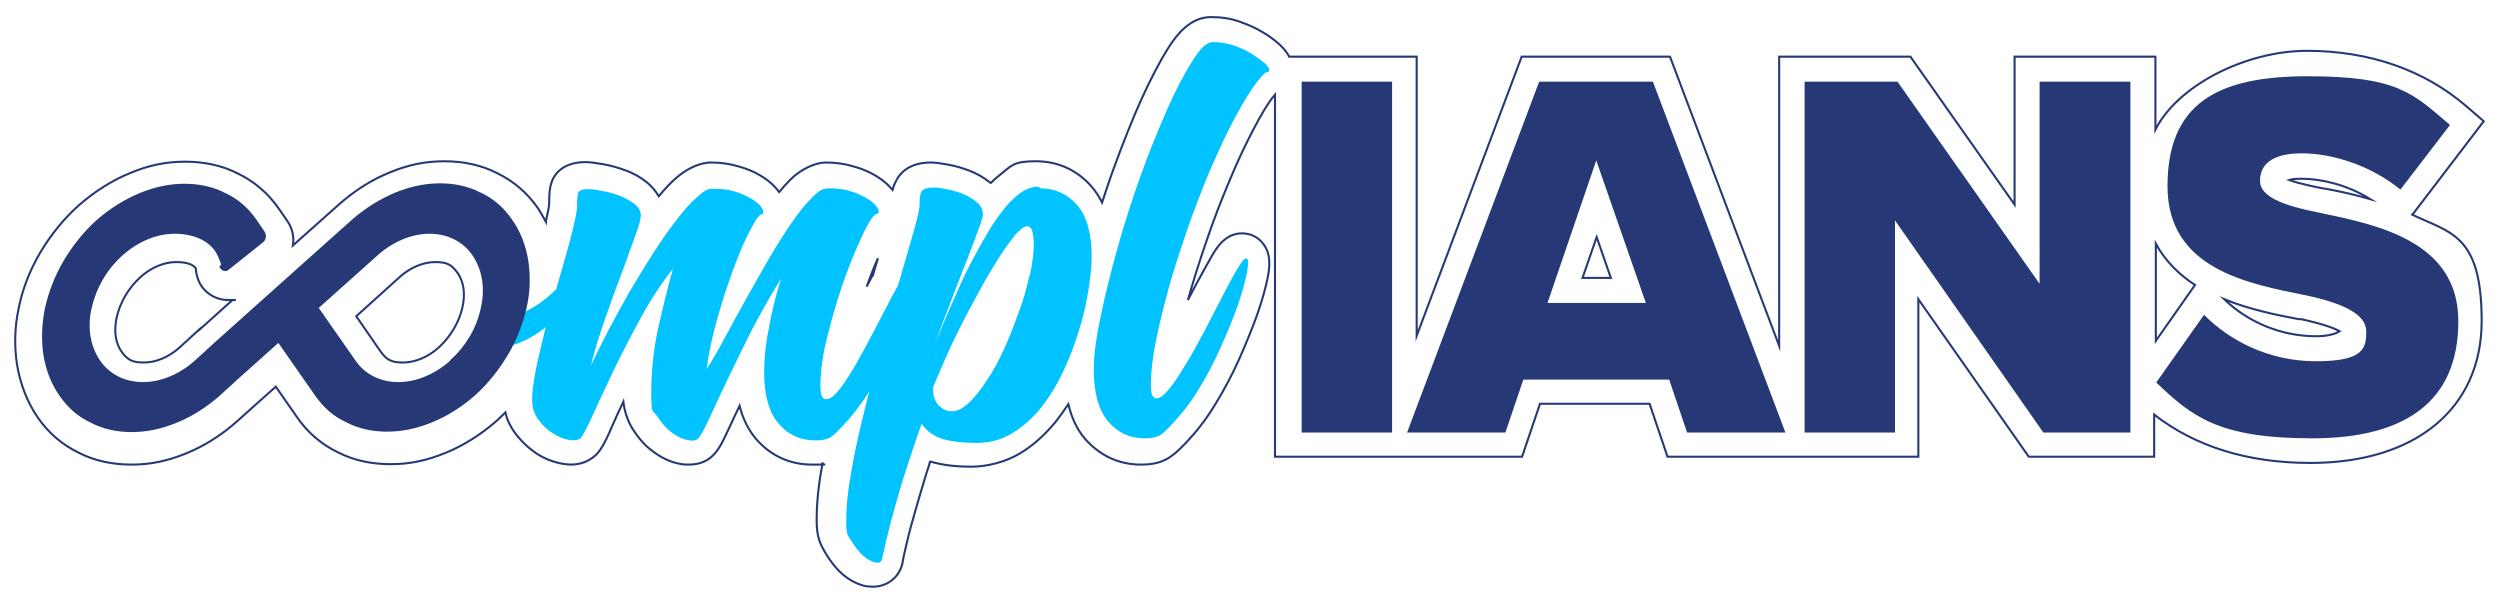
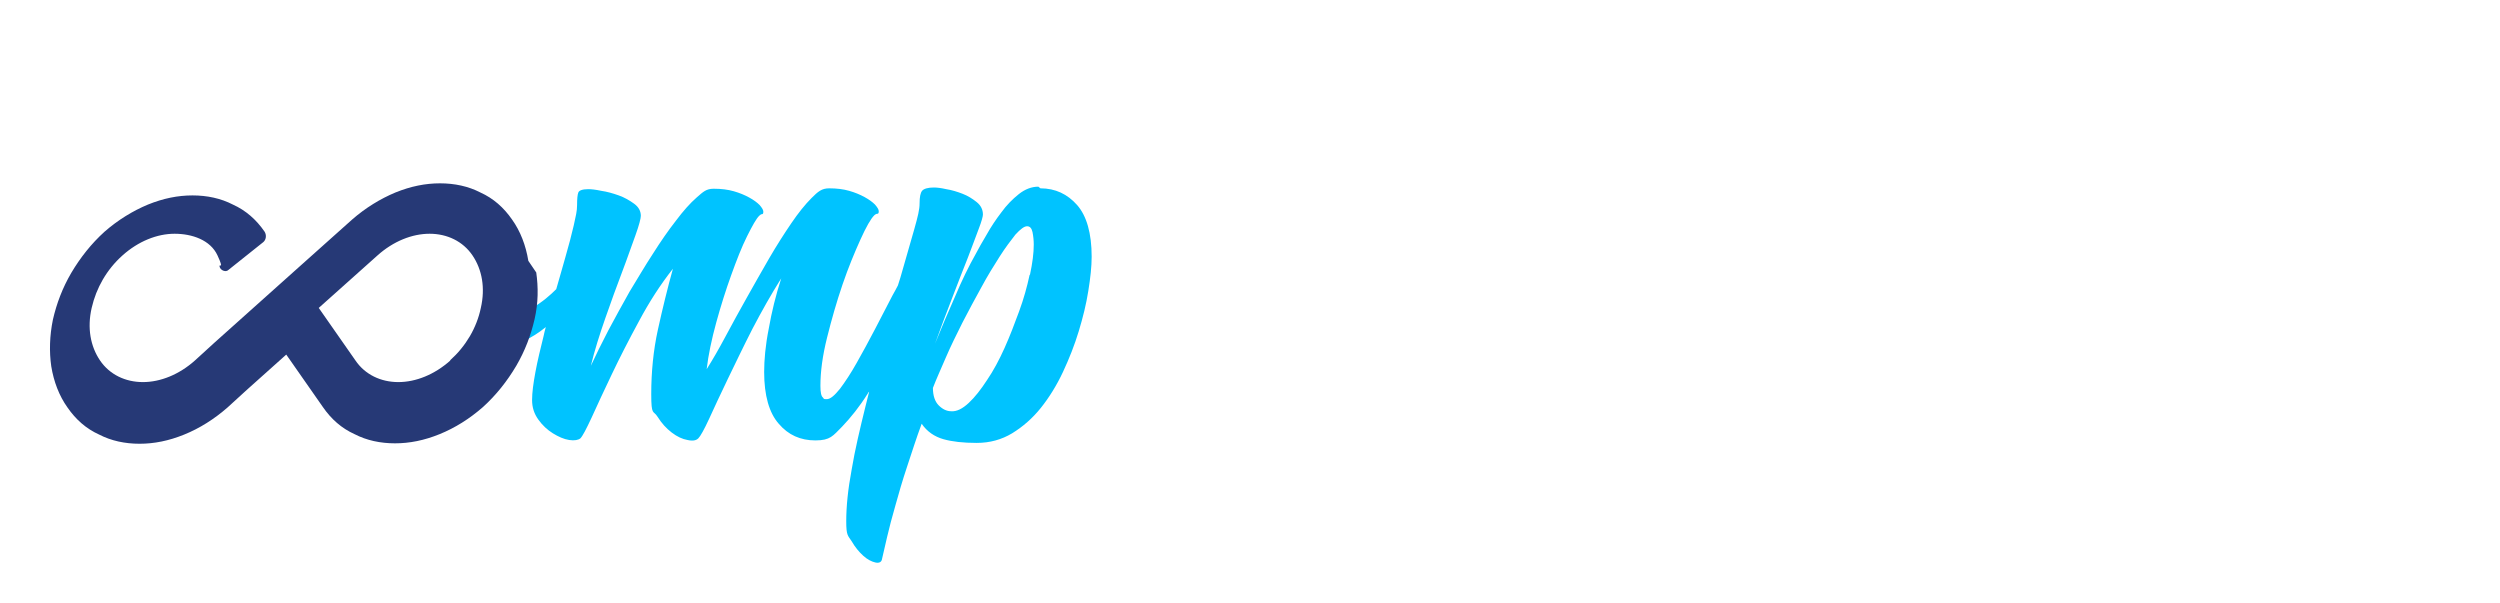
<svg xmlns="http://www.w3.org/2000/svg" id="Layer_1" version="1.1" viewBox="0 0 600 144.7">
  <defs>
    <style>
      .st0 {
        fill: none;
        stroke: #263976;
        stroke-miterlimit: 10;
        stroke-width: .5px;
      }

      .st1 {
        fill: #00c3ff;
      }

      .st2 {
        fill: #263976;
      }
    </style>
  </defs>
-   <path class="st2" d="M312.4,103.8V19.6h21.7v84.2h-21.7ZM404.9,103.8l-4.3-12.7h-35l-4.3,12.7h-23.6l31.7-84.2h27.3l31.8,84.2h-23.6ZM383.1,38.5l-11.7,34.2h23.6l-11.9-34.2ZM490.4,103.8l-35.6-50.9v50.9h-21.7V19.6h22.3l34.1,48.5V19.6h21.8v84.2h-20.9ZM529,75.6c6.1,6.1,15.4,11.1,26.9,11.1s12-3.2,12-7.2-5.4-6.7-14.4-8.6c-13.9-2.8-33.3-6.3-33.3-26.2s12-26.4,33.6-26.4,25.2,4,34.2,11.7l-11.9,15.5c-7.1-5.8-16.3-8.7-23.7-8.7s-10,2.9-10,6.6,5.2,5.9,14.5,7.7c13.9,2.9,33.1,6.9,33.1,26s-12.5,28.1-35.1,28.1-28.9-5.3-37.4-13.4l11.5-16.3Z" />
-   <path class="st0" d="M579,51.5l17.1-22.4-4.3-3.7c-10-8.6-23.2-13.2-38.1-13.2s-31.1,8.4-36.4,18.9V13.6h-33.8v35.5l-25-35.5h-31.5v69.4l-26.2-69.4h-35.6l-25.2,67V13.6h-30.6c-.7-1.4-1.8-2.4-2.3-2.9-1.1-1-2.4-2-4.1-3-1.6-1-3.5-1.8-5.5-2.5-2.2-.8-4.5-1.1-6.9-1.1-4.9,0-8.2,4.2-10.2,7.4-2.1,3.3-4.2,7.4-6.5,12.4-2.2,4.9-4.4,10.5-6.6,16.5-1,2.7-1.9,5.5-2.8,8.2-.7-1.4-1.5-2.6-2.5-3.8-3.5-4-8.1-6.1-13.4-6.1s-5.8,1-8.4,3.1c-.8.6-1.6,1.3-2.4,2.1,0,0-.1,0-.2-.1-1.5-1.2-3.2-2.2-5.1-2.9-1.6-.6-3.3-1.1-5-1.4-1.7-.3-3-.5-4.1-.5-3.4,0-6,1.1-7.6,3.2-.8,1.1-1.3,2.3-1.6,3.4-.2-.2-.4-.5-.6-.7-1-1.1-2.3-2.1-3.9-3-1.4-.8-3.1-1.5-5-2-2-.6-4.2-.9-6.5-.9s-5.8,1.4-8.5,4.1c-.9.9-1.8,1.9-2.7,3-.3-.4-.6-.8-1-1.2-1-1.1-2.3-2.1-3.9-3-1.4-.8-3.1-1.5-5-2-2-.6-4.2-.9-6.5-.9s-5.4,1.2-8.2,3.6c-1.4,1.2-2.8,2.7-4.3,4.5-.7-1.2-1.6-2.3-2.8-3.3-1.6-1.3-3.4-2.3-5.4-3-1.7-.6-3.4-1.1-5.2-1.4-1.8-.3-3.1-.5-4.2-.5-6,0-7.8,3.6-8.2,5.1-.4,1.2-.5,2.6-.5,4.8,0,0,0,.9-.6,3.4,0,.3-.2.6-.2,1-.6-1.1-1.2-2.1-1.8-3.1-2.6-3.8-6-6.7-10-8.6-3.7-1.9-8-2.8-12.6-2.8s-8.8.9-13.1,2.7c-4.2,1.7-8.4,4.3-12.3,7.8l-10.9,9.7c.3-2-.1-4.1-1.3-5.8l-2-2.9c-2.6-3.8-6-6.7-10-8.6-3.7-1.9-8-2.8-12.6-2.8s-8.8.9-13.1,2.7c-4.2,1.7-8.4,4.3-12.3,7.7-3.6,3.2-6.7,7-9.4,11.5-2.5,4.3-4.2,8.7-5.1,13.2-1,4.6-1.1,9.2-.4,13.7.8,4.7,2.5,9,4.9,12.5,2.6,3.8,6,6.7,10,8.6,3.7,1.9,8,2.8,12.6,2.8s8.7-.9,13.1-2.7c4.2-1.7,8.4-4.3,12.2-7.7l4.8-4.3,4.5-4,5,7.2c2.6,3.8,6,6.7,10,8.6,3.7,1.9,8,2.8,12.6,2.8s8.7-.9,13.1-2.7c4.2-1.7,8.4-4.3,12.3-7.7.7-.7,1.4-1.3,2.1-2,.4,1.8,1.2,3.4,2.3,4.9,1.5,2,3.2,3.6,5.1,4.9,2,1.3,4.1,2.1,6.3,2.5.7.1,1.4.2,2,.2,3,0,4.9-1.3,6-2.3,1-1,2-2.4,3.9-6.9.8-1.8,1.7-3.8,2.7-5.9.3,2.4,1,4.5,2.2,6.5,1.4,2.2,3,4.1,5,5.5,2,1.5,4.1,2.5,6.3,2.9.8.2,1.6.2,2.3.2,2.9,0,4.8-1.2,5.8-2.3,1-1,1.9-2.3,3.8-6.5.7-1.6,1.6-3.4,2.5-5.3.8,3.2,2.2,5.9,4,8,3.5,4,8.1,6.1,13.4,6.1s1.7,0,2.5-.3c0,0,0,0,0,.1-1,5.2-1.4,9.6-1.4,13.5s.7,5.5,2.1,7.9c1.2,2,2.5,3.7,4,5,1.8,1.6,3.8,2.6,5.8,3,.5,0,1,.1,1.6.1,3.5,0,6.4-2.3,7.1-5.7h0c.2-1.3.6-3,1.1-5.1.5-2.2,1.2-4.7,2-7.5.8-2.8,1.7-5.8,2.7-9.1.3-.9.6-1.7.8-2.6,0,0,.2,0,.2,0,2.7.8,5.9,1.2,9.7,1.2s8.2-1.1,11.7-3.2c3.2-1.9,6-4.5,8.5-7.5,1.1-1.4,2.1-2.8,3.1-4.3.8,3.3,2.1,6.1,4,8.3,3.5,4,8.1,6.2,13.4,6.2s7.4-1.7,10.7-5.1c2.4-2.5,4.8-5.5,7-9.1,2.1-3.4,4.1-7.1,5.9-11.1,1.7-3.9,3.2-7.5,4.4-10.9,1.2-3.5,2-6.4,2.5-8.9.3-1.9,1-5.4-1.3-8.1-1.2-1.5-3-2.3-4.9-2.3-4.1,0-6.2,3.6-7.3,5.5-1,1.8-2.2,3.9-3.6,6.5-.7,1.3-1.4,2.6-2.1,4,.3-1,.6-2,.9-3.1,1.4-4.8,3.1-9.8,4.9-14.9,1.8-5,3.8-9.8,5.7-14.2,1.9-4.3,3.9-8.2,5.7-11.5,1.6-2.8,2.8-4.6,3.7-5.6v86.9h59.3l4.3-12.7h26.3l4.3,12.7h60.2v-37.8l26.5,37.8h30.1v-10.1c9.9,7.7,22.5,11.6,37.5,11.6,25.3,0,41.1-13.1,41.1-34.1s-7.7-21.1-16.9-25.6ZM47.9,79l-4.7,4.3c-2.6,2.4-5.8,3.7-8.6,3.7s-3.9-.5-5.5-2.7c-1.4-2.1-1.8-4.9-1.1-8.1.8-3.6,2.8-7,5.6-9.6,2.6-2.4,5.8-3.7,8.6-3.7s4.1.6,4.8,1.5c0,.5.1,1.3.4,2.2.9,3.2,4,5.4,7.3,5.4s.7,0,1.1,0l-7.9,7.1ZM111,73.7c-.8,3.6-2.8,7-5.6,9.6-2.6,2.4-5.8,3.7-8.6,3.7s-3.9-.5-5.5-2.7l-5.8-8.4,10.3-9.3c2.6-2.4,5.8-3.7,8.6-3.7s3.9.5,5.5,2.7c1.4,2.1,1.8,4.9,1.1,8.1ZM209.4,66.1c-.3.6-.7,1.3-1,1.9-.1.3-.3.5-.4.8.9-2.5,1.8-4.8,2.7-6.8-.3.9-1.2,4.1-1.2,4.1ZM379.8,66.7l3.4-9.8,3.4,9.8h-6.8ZM517.4,81.7v-23.2c2.3,4.2,5.6,7.4,9.4,9.9l-9.4,13.4ZM555.9,80.7c-8.2,0-16.2-3.2-22.1-8.9,6.1,2.5,12.6,3.8,17.9,4.8h.6c5.8,1.3,8.2,2.3,9.2,2.9-.8.5-2.5,1.2-5.6,1.2ZM558.1,45.3h-.1c-1.7-.3-6.2-1.2-8.6-2.1.6-.2,1.6-.3,3-.3,4.4,0,10.7,1.3,16.5,4.9-3.8-1.1-7.5-1.9-10.7-2.5Z" />
  <g>
    <path class="st1" d="M249.2,44.8c-1.6,0-3.2.6-4.7,1.8-1.5,1.2-2.9,2.6-4.2,4.4-1.3,1.7-2.5,3.5-3.5,5.3-1.1,1.8-1.9,3.3-2.6,4.6-1.7,3-3.4,6.5-5,10.3-1.7,3.8-3.3,7.6-4.8,11.3,1.4-3.9,2.8-7.6,4.2-11.2,1.4-3.6,2.6-6.8,3.7-9.5,1.1-2.8,1.9-5.1,2.6-6.9.7-1.8,1-3,1-3.4,0-1.2-.5-2.2-1.5-3-1-.8-2.1-1.5-3.4-2-1.3-.5-2.6-.9-3.9-1.1-1.3-.3-2.3-.4-3-.4-1.4,0-2.4.3-2.8.8-.4.5-.6,1.5-.6,3s-.4,3.1-1.3,6.3c-.9,3.2-2,7-3.3,11.5-.2.6-.4,1.3-.6,1.9-.4.8-.8,1.5-1.3,2.4-1.3,2.5-2.7,5.2-4.2,8.1-1.5,2.9-3,5.6-4.4,8.1-1.4,2.5-2.8,4.6-4,6.2-1.3,1.6-2.3,2.5-3.2,2.5s-.6-.1-.9-.4c-.4-.3-.6-1.2-.6-2.8,0-3.4.5-7.2,1.6-11.6,1.1-4.4,2.3-8.6,3.7-12.7,1.4-4.1,2.9-7.7,4.3-10.8,1.4-3.1,2.5-5,3.3-5.8.3-.3.6-.4.8-.4s.3-.2.3-.6-.3-.9-.9-1.6c-.6-.6-1.4-1.2-2.5-1.8-1.1-.6-2.3-1.1-3.7-1.5-1.4-.4-3-.6-4.8-.6s-2.7.8-4.2,2.3c-1.6,1.6-3.2,3.6-4.9,6.1-1.7,2.5-3.5,5.3-5.3,8.4-1.8,3.1-3.6,6.3-5.4,9.5-1.8,3.2-3.5,6.3-5.1,9.3-1.6,3-3.1,5.6-4.5,7.8.4-3.4,1.2-7.2,2.3-11.2,1.1-4,2.3-7.8,3.6-11.4,1.3-3.6,2.5-6.7,3.8-9.3,1.3-2.6,2.2-4.2,2.9-4.9.3-.3.5-.4.7-.4s.3-.2.3-.6-.3-.9-.9-1.6c-.6-.6-1.4-1.2-2.5-1.8-1.1-.6-2.3-1.1-3.7-1.5-1.4-.4-3-.6-4.8-.6s-2.5.7-4.1,2.1c-1.6,1.4-3.2,3.2-5,5.6-1.8,2.3-3.6,4.9-5.5,7.9-1.9,2.9-3.7,6-5.6,9.1-1.8,3.2-3.5,6.3-5.1,9.3-1.6,3.1-3,5.9-4.2,8.5.9-3.7,2.1-7.5,3.5-11.5,1.4-4,2.7-7.6,4-11,1.3-3.4,2.3-6.4,3.2-8.8.9-2.5,1.3-4.1,1.3-4.7,0-1.1-.5-2.1-1.6-2.9-1.1-.8-2.3-1.5-3.7-2-1.4-.5-2.8-.9-4.2-1.1-1.4-.3-2.4-.4-3.1-.4-1.4,0-2.2.3-2.4.8-.2.5-.3,1.5-.3,3s-.3,2.6-.8,4.9c-.5,2.2-1.2,4.8-2,7.6-.7,2.4-1.4,5-2.2,7.7-2.7,2.7-7.9,7.1-14.8,6.9l-1,7.2s6.2.8,13.3-5c-.2.7-.4,1.4-.5,2-.8,3.2-1.5,6.1-2,8.8-.5,2.7-.8,4.9-.8,6.7s.5,3.3,1.5,4.7c1,1.4,2.2,2.5,3.5,3.3,1.3.8,2.6,1.4,3.9,1.6,1.3.2,2.2,0,2.7-.4.5-.5,1.4-2.2,2.7-5,1.3-2.9,2.9-6.3,4.8-10.3,1.9-4,4.1-8.3,6.6-12.9,2.4-4.5,5.1-8.7,8.1-12.5-1.3,4.7-2.5,9.6-3.6,14.6-1.1,5-1.6,10.2-1.6,15.5s.5,3.8,1.5,5.4c1,1.6,2.1,2.8,3.4,3.8,1.3,1,2.6,1.6,3.8,1.8,1.3.3,2.1.1,2.6-.4.5-.5,1.4-2.1,2.6-4.7,1.2-2.7,2.7-5.8,4.5-9.6,1.8-3.7,3.7-7.7,5.9-12,2.2-4.2,4.5-8.3,6.9-12.1-1.3,4-2.3,8.1-3,12.1-.8,4-1.1,7.5-1.1,10.4,0,5.6,1.2,9.8,3.5,12.4,2.3,2.7,5.2,4,8.8,4s4.2-1.1,6.4-3.3c2.1-2.2,4.2-4.8,6.2-8,0-.1.2-.3.3-.4-.3,1.2-.6,2.4-.9,3.6-1.3,5.3-2.5,10.3-3.3,15.1-.9,4.8-1.3,8.9-1.3,12.4s.4,3.4,1.3,4.8c.8,1.4,1.8,2.6,2.8,3.5s2,1.4,2.9,1.6c.9.2,1.5-.1,1.6-.9.3-1.3.7-3,1.2-5.2.5-2.2,1.2-4.8,2-7.6.8-2.9,1.7-6,2.8-9.3,1.1-3.3,2.2-6.8,3.5-10.3,1.3,1.9,3.1,3.1,5.2,3.7,2.1.6,4.8.9,8,.9s6-.8,8.5-2.3c2.6-1.6,4.9-3.6,6.9-6.1,2-2.5,3.8-5.4,5.3-8.6,1.5-3.2,2.8-6.5,3.8-9.8,1-3.3,1.8-6.5,2.3-9.7.5-3.1.8-5.8.8-8.2,0-5.6-1.2-9.8-3.5-12.4-2.3-2.6-5.2-4-8.8-4ZM247.1,66c-.6,2.8-1.4,5.7-2.5,8.7-1.1,3-2.2,5.9-3.5,8.8-1.3,2.9-2.7,5.5-4.2,7.7-1.5,2.3-2.9,4.1-4.4,5.5-1.5,1.4-2.9,2.1-4.2,2-1.1,0-2.1-.5-3-1.4-.9-.9-1.4-2.3-1.4-4.2.8-2.1,1.9-4.5,3.1-7.3,1.2-2.8,2.6-5.6,4-8.4,1.5-2.9,3-5.7,4.5-8.4,1.5-2.8,3-5.2,4.4-7.4,1.4-2.2,2.7-3.9,3.8-5.3,1.2-1.3,2.1-2,2.8-2s1.1.5,1.3,1.4c.2,1,.3,2,.3,3,0,2-.3,4.4-.9,7.2Z" />
-     <path class="st1" d="M303.4,15.1c-.8-.7-1.8-1.4-3-2.2-1.3-.8-2.7-1.4-4.3-2-1.6-.5-3.2-.8-4.9-.8s-3.1,1.5-5,4.5c-1.9,3-4,6.9-6.1,11.7-2.1,4.8-4.3,10.1-6.4,16-2.1,5.9-4,11.8-5.6,17.6-1.6,5.8-3,11.3-4,16.4-1.1,5.1-1.6,9.3-1.6,12.4,0,5.6,1.2,9.8,3.5,12.5,2.3,2.7,5.2,4,8.8,4s4.2-1.1,6.4-3.3c2.1-2.2,4.2-4.8,6.2-8,2-3.2,3.8-6.6,5.5-10.4,1.7-3.7,3.1-7.2,4.2-10.3,1.1-3.2,1.8-5.8,2.2-8,.4-2.1.3-3.2-.2-3.2s-1.1.8-2.1,2.5c-1,1.6-2.1,3.7-3.4,6.2-1.3,2.5-2.7,5.2-4.2,8.1-1.5,2.9-3,5.6-4.5,8.1-1.5,2.5-2.8,4.6-4.1,6.2-1.3,1.6-2.3,2.5-3.2,2.5s-.4-.1-.8-.4c-.4-.3-.6-1.2-.6-2.8,0-2.9.4-6.6,1.3-11,.9-4.4,2.1-9.1,3.5-14.1,1.5-5,3.2-10.1,5-15.2,1.9-5.2,3.8-10,5.9-14.6,2-4.5,4-8.5,6-12,2-3.5,3.8-6.1,5.5-7.8.3-.3.5-.4.8-.4s.4-.2.4-.6-.4-.9-1.1-1.6Z" />
  </g>
-   <path class="st2" d="M126.8,62.6c-.6-3.7-1.9-7.1-3.9-9.9-2-2.9-4.5-5.1-7.6-6.5-2.9-1.5-6.2-2.2-9.7-2.2s-7,.7-10.7,2.2c-3.6,1.5-7.2,3.7-10.4,6.5l-14.1,12.6-9.5,8.5-9.5,8.5-4.6,4.2c-3.8,3.4-8.3,5.2-12.5,5.2s-8-1.8-10.3-5.2c-2.3-3.4-3.1-7.8-2-12.6s3.6-9.2,7.4-12.6,8.3-5.2,12.5-5.2,8.6,1.5,10.3,5.2.3,1.8.5,2.7,1.5,1.4,2.1.8l8.4-6.7c.7-.6.8-1.7.3-2.5l-1.9-2.8c-2-2.9-4.5-5.1-7.6-6.5-2.9-1.5-6.2-2.2-9.7-2.2s-7,.7-10.7,2.2c-3.6,1.5-7.2,3.7-10.4,6.5-3.2,2.9-5.8,6.2-8,9.9-2.1,3.6-3.5,7.3-4.4,11.2-.8,3.9-.9,7.7-.4,11.2.6,3.7,1.9,7.1,3.9,9.9,2,2.9,4.5,5.1,7.6,6.5,2.9,1.5,6.2,2.2,9.7,2.2s7-.7,10.7-2.2,7.2-3.7,10.4-6.5l4.6-4.2,9.5-8.5,8.8,12.6c2,2.9,4.5,5.1,7.6,6.5,2.9,1.5,6.2,2.2,9.7,2.2s7-.7,10.7-2.2,7.2-3.7,10.4-6.5c3.2-2.9,5.8-6.2,8-9.9,2.1-3.6,3.5-7.3,4.4-11.2s.9-7.7.4-11.2ZM108.1,86.5c-3.8,3.4-8.3,5.2-12.5,5.2s-8-1.8-10.3-5.2l-8.8-12.6,14.1-12.6c3.8-3.4,8.3-5.2,12.5-5.2s8,1.8,10.3,5.2,3.1,7.8,2,12.6c-1,4.8-3.6,9.2-7.4,12.6Z" />
+   <path class="st2" d="M126.8,62.6c-.6-3.7-1.9-7.1-3.9-9.9-2-2.9-4.5-5.1-7.6-6.5-2.9-1.5-6.2-2.2-9.7-2.2s-7,.7-10.7,2.2c-3.6,1.5-7.2,3.7-10.4,6.5l-14.1,12.6-9.5,8.5-9.5,8.5-4.6,4.2c-3.8,3.4-8.3,5.2-12.5,5.2s-8-1.8-10.3-5.2c-2.3-3.4-3.1-7.8-2-12.6s3.6-9.2,7.4-12.6,8.3-5.2,12.5-5.2,8.6,1.5,10.3,5.2.3,1.8.5,2.7,1.5,1.4,2.1.8l8.4-6.7c.7-.6.8-1.7.3-2.5c-2-2.9-4.5-5.1-7.6-6.5-2.9-1.5-6.2-2.2-9.7-2.2s-7,.7-10.7,2.2c-3.6,1.5-7.2,3.7-10.4,6.5-3.2,2.9-5.8,6.2-8,9.9-2.1,3.6-3.5,7.3-4.4,11.2-.8,3.9-.9,7.7-.4,11.2.6,3.7,1.9,7.1,3.9,9.9,2,2.9,4.5,5.1,7.6,6.5,2.9,1.5,6.2,2.2,9.7,2.2s7-.7,10.7-2.2,7.2-3.7,10.4-6.5l4.6-4.2,9.5-8.5,8.8,12.6c2,2.9,4.5,5.1,7.6,6.5,2.9,1.5,6.2,2.2,9.7,2.2s7-.7,10.7-2.2,7.2-3.7,10.4-6.5c3.2-2.9,5.8-6.2,8-9.9,2.1-3.6,3.5-7.3,4.4-11.2s.9-7.7.4-11.2ZM108.1,86.5c-3.8,3.4-8.3,5.2-12.5,5.2s-8-1.8-10.3-5.2l-8.8-12.6,14.1-12.6c3.8-3.4,8.3-5.2,12.5-5.2s8,1.8,10.3,5.2,3.1,7.8,2,12.6c-1,4.8-3.6,9.2-7.4,12.6Z" />
</svg>